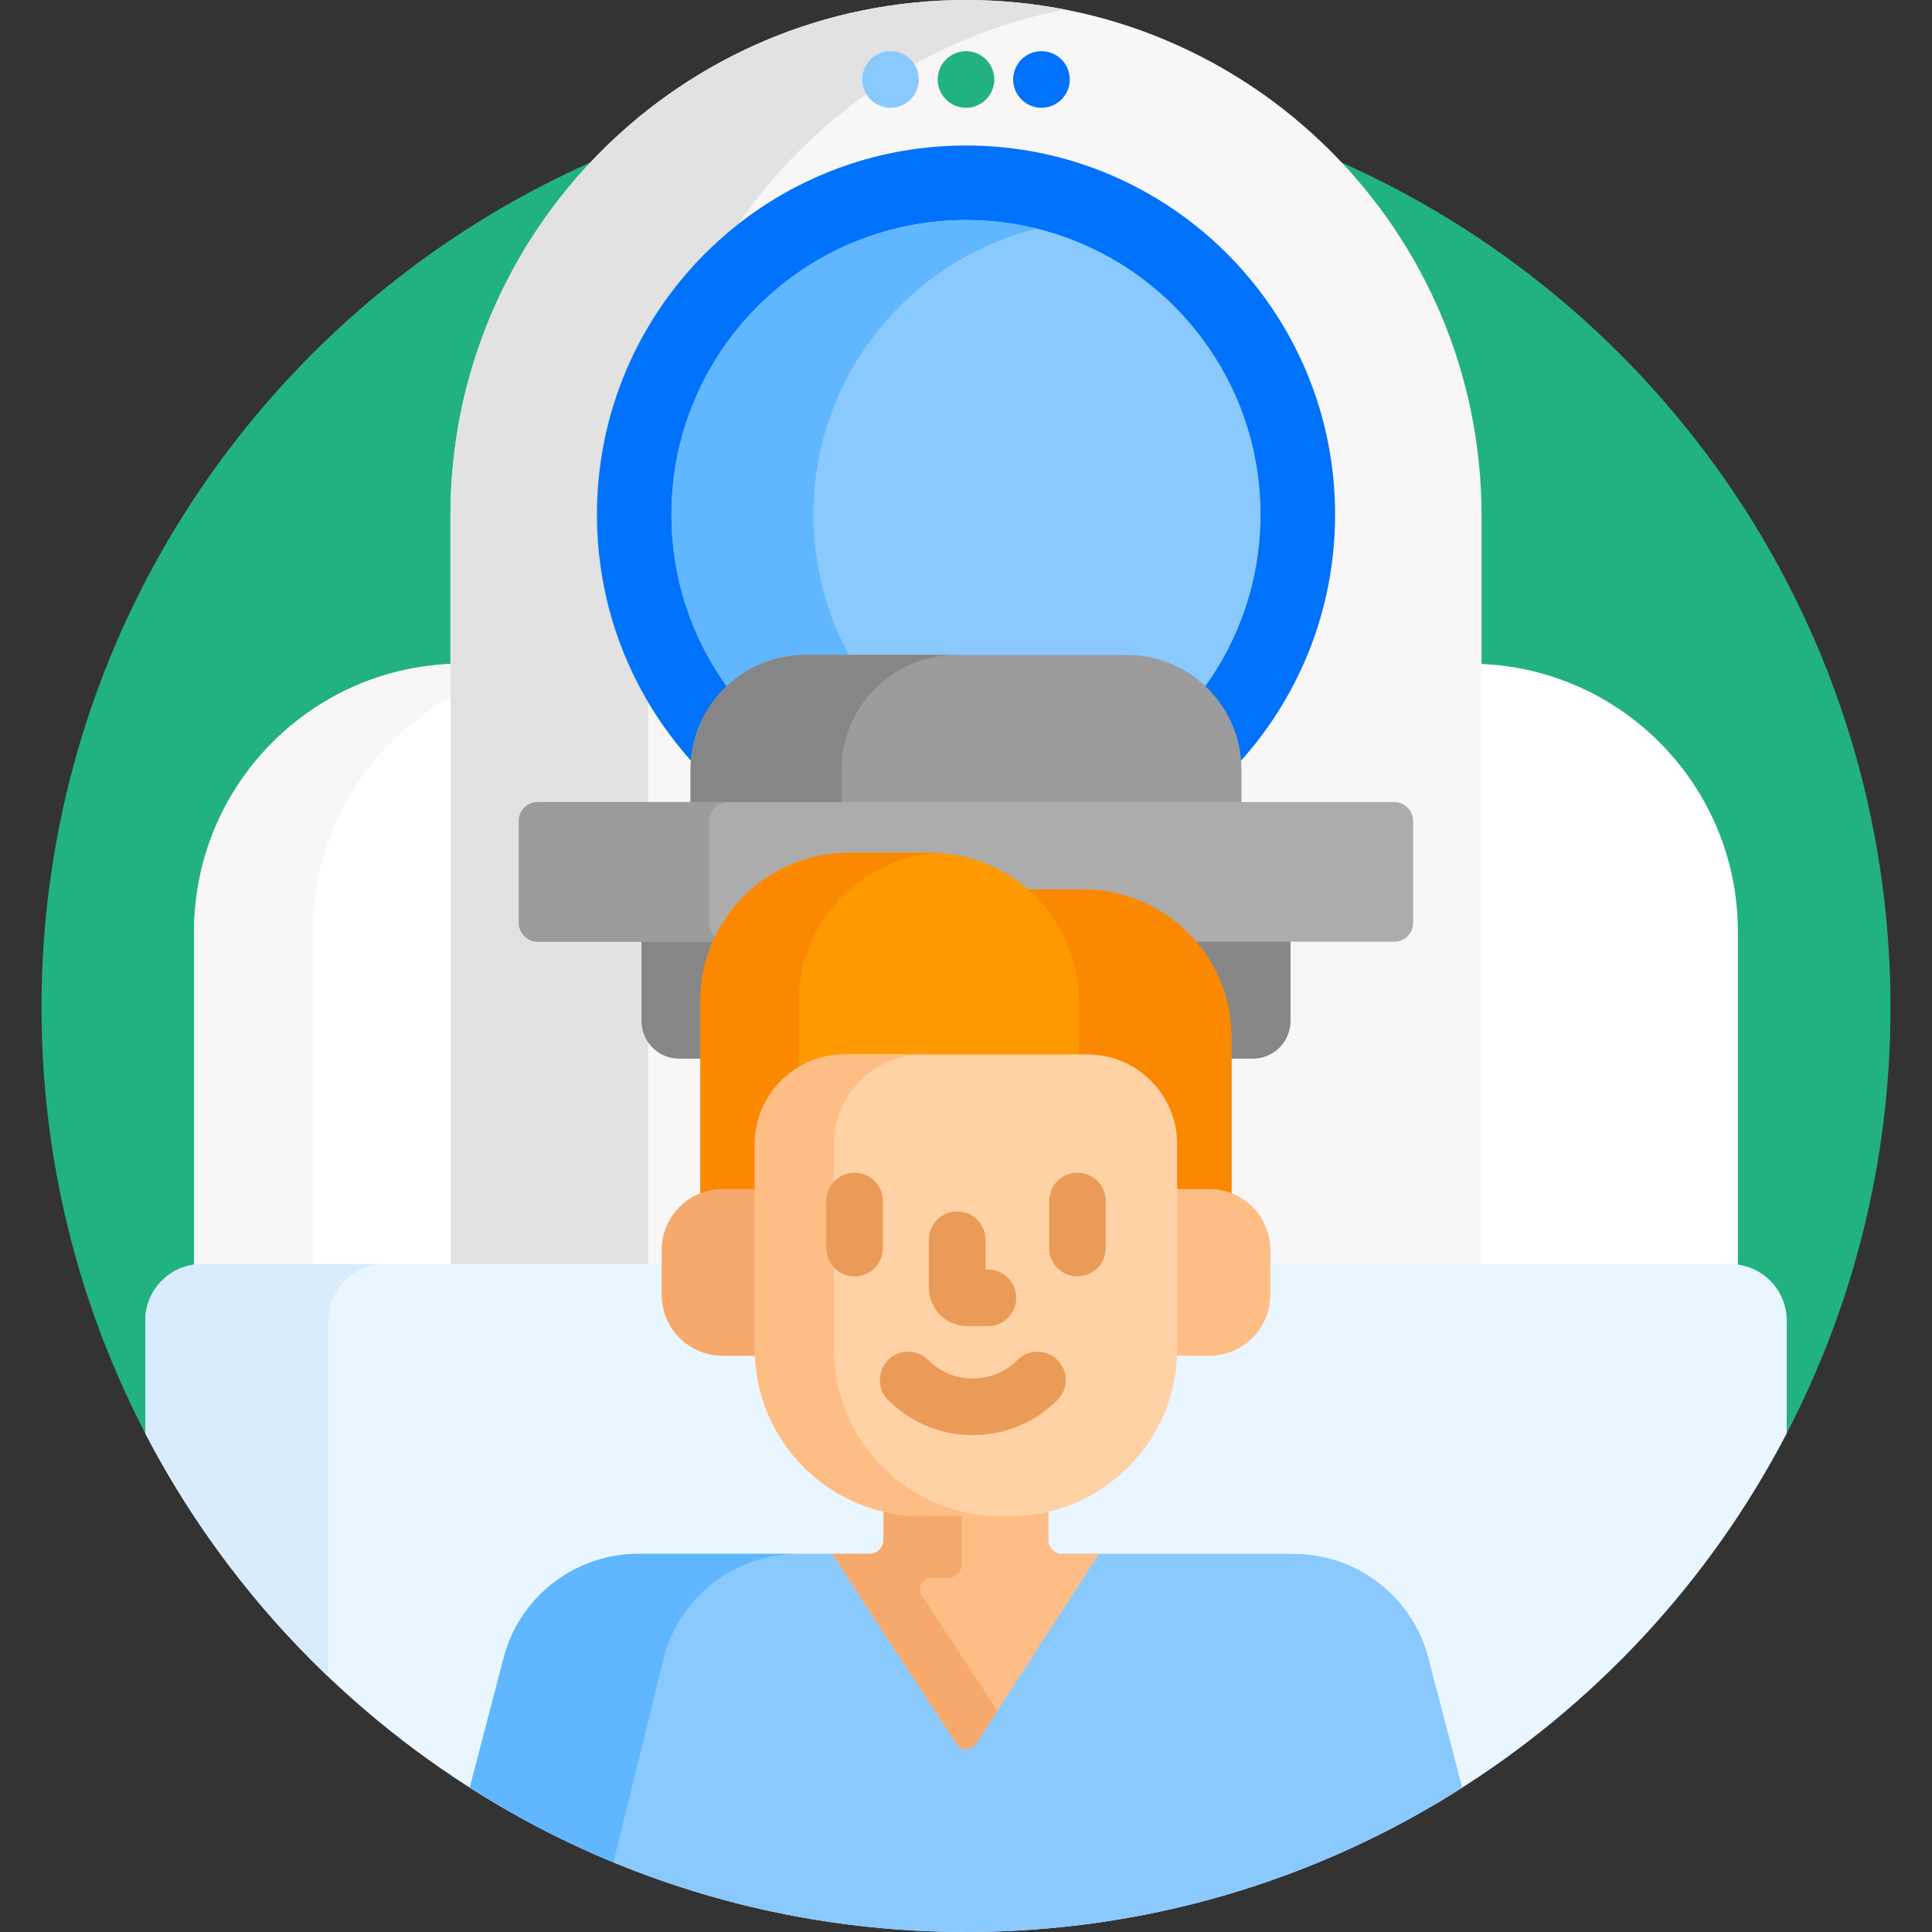
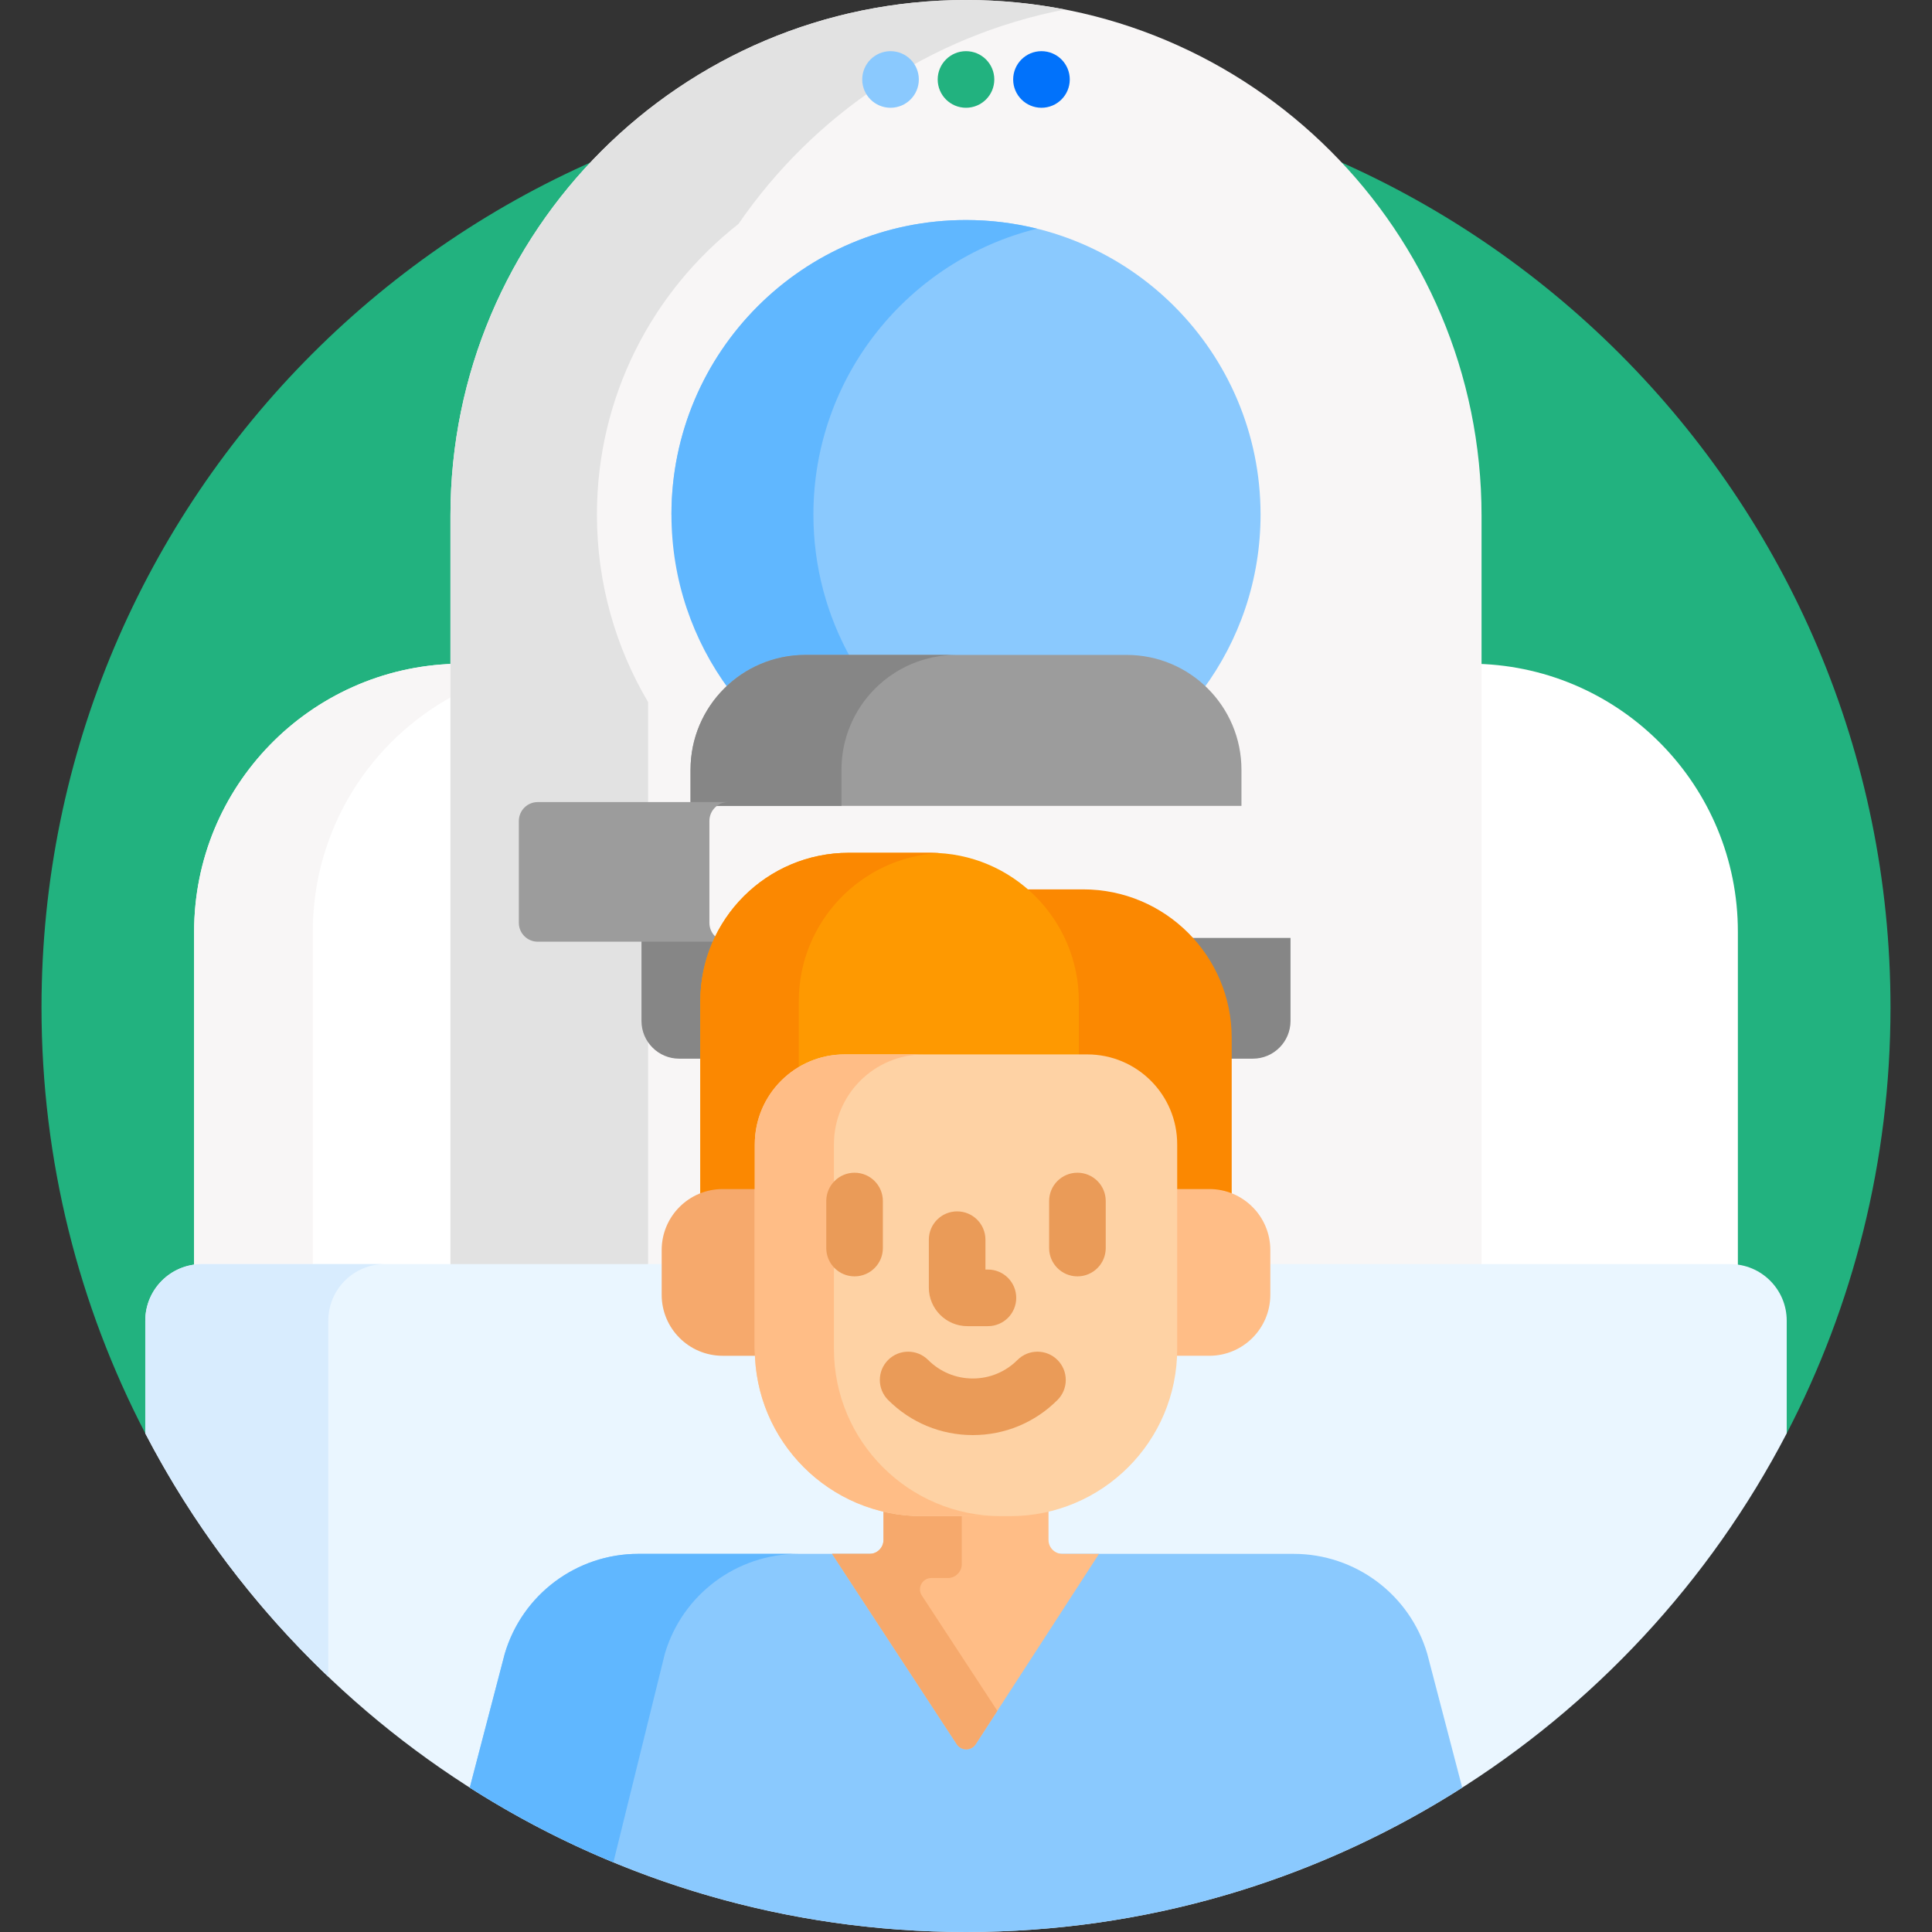
<svg xmlns="http://www.w3.org/2000/svg" version="1.1" width="512" height="512" x="0" y="0" viewBox="0 0 512 512" style="enable-background:new 0 0 512 512" xml:space="preserve">
  <rect x="0" y="0" width="512" height="512" fill="#333333" stroke="none" />
  <g>
    <g>
      <path d="m256 22c-135.31 0-245 109.69-245 245 0 40.7 9.938 79.073 27.5 112.847l1-.235v-29.612c0-7.72 6.28-14 14-14h405c7.72 0 14 6.28 14 14v29.612l1 .235c17.562-33.774 27.5-72.147 27.5-112.847 0-135.31-109.69-245-245-245z" fill="#22B27F" data-original="#22b27f" />
      <g>
        <g fill="#FFFFFF">
          <path d="m120.373 175.922c-38.254 1.118-68.927 32.458-68.927 70.982v89.263c.672-.1 1.354-.168 2.054-.168h66.873z" fill="#FFFFFF" data-original="#ffffff" />
          <path d="m391.627 175.922v160.078h66.873c.699 0 1.381.068 2.054.168v-89.263c0-38.525-30.673-69.864-68.927-70.983z" fill="#FFFFFF" data-original="#ffffff" />
        </g>
        <path d="m120.373 175.922c-38.254 1.118-68.927 32.458-68.927 70.982v89.263c.672-.099 1.355-.167 2.054-.167h29.393v-89.095c0-27.094 15.172-50.638 37.48-62.618z" fill="#F8F6F6" data-original="#f8f6f6" />
        <path d="m392.626 336v-199.374c0-75.456-61.169-136.626-136.626-136.626-75.457 0-136.626 61.17-136.626 136.626v199.374z" fill="#F8F6F6" data-original="#f8f6f6" />
        <path d="m158.19 136.369c0-31.264 14.669-59.101 37.499-77.007 19.912-28.979 50.708-49.897 86.497-56.845-8.476-1.645-17.228-2.517-26.186-2.517-75.457 0-136.626 61.17-136.626 136.626v199.374h52.374v-149.938c-8.611-14.563-13.558-31.549-13.558-49.693z" fill="#E2E2E2" data-original="#e2e2e2" />
        <g>
-           <path d="m213.438 174.56h85.125c15.764 0 28.671 12.457 29.402 28.042 16.043-17.423 25.845-40.682 25.845-66.233 0-54.019-43.791-97.81-97.81-97.81s-97.81 43.791-97.81 97.81c0 25.551 9.802 48.81 25.845 66.233.731-15.586 13.639-28.042 29.403-28.042z" fill="#0172FB" data-original="#0172fb" />
-         </g>
+           </g>
        <g>
-           <path d="m213.438 174.56h85.125c7.85 0 14.986 3.095 20.269 8.12 9.566-12.956 15.228-28.97 15.228-46.311 0-43.111-34.948-78.06-78.06-78.06s-78.06 34.948-78.06 78.06c0 17.341 5.662 33.355 15.228 46.311 5.284-5.026 12.42-8.12 20.27-8.12z" fill="#8AC9FE" data-original="#8ac9fe" />
+           <path d="m213.438 174.56h85.125c7.85 0 14.986 3.095 20.269 8.12 9.566-12.956 15.228-28.97 15.228-46.311 0-43.111-34.948-78.06-78.06-78.06s-78.06 34.948-78.06 78.06z" fill="#8AC9FE" data-original="#8ac9fe" />
        </g>
        <g>
          <path d="m213.438 174.56h12.099c-6.349-11.289-9.977-24.314-9.977-38.19 0-36.624 25.228-67.344 59.25-75.763-6.026-1.491-12.323-2.296-18.81-2.296-43.111 0-78.06 34.948-78.06 78.06 0 17.341 5.662 33.354 15.228 46.311 5.284-5.028 12.42-8.122 20.27-8.122z" fill="#60B7FF" data-original="#60b7ff" />
        </g>
        <path d="m170 248.56v22c0 5.523 4.477 10 10 10h152c5.523 0 10-4.477 10-10v-22z" fill="#868686" data-original="#868686" />
        <path d="m329 213.56v-9.562c0-16.81-13.627-30.438-30.438-30.438h-85.125c-16.81 0-30.438 13.627-30.438 30.438v9.562z" fill="#9C9C9C" data-original="#9c9c9c" />
        <path d="m253.438 173.56h-40c-16.81 0-30.438 13.627-30.438 30.438v9.562h40v-9.562c0-16.811 13.627-30.438 30.438-30.438z" fill="#868686" data-original="#868686" />
-         <path d="m369.5 249.56h-227c-2.761 0-5-2.239-5-5v-27c0-2.761 2.239-5 5-5h227c2.761 0 5 2.239 5 5v27c0 2.761-2.239 5-5 5z" fill="#ACACAC" data-original="#acacac" />
        <path d="m188 244.56v-27c0-2.761 2.239-5 5-5h-50.5c-2.761 0-5 2.239-5 5v27c0 2.761 2.239 5 5 5h50.5c-2.761 0-5-2.239-5-5z" fill="#9C9C9C" data-original="#9c9c9c" />
        <g>
          <g>
            <circle cx="236" cy="21.06" fill="#8AC9FE" r="7.5" data-original="#8ac9fe" />
          </g>
          <g>
            <circle cx="256" cy="21.06" fill="#22B27F" r="7.5" data-original="#22b27f" />
          </g>
          <g>
            <circle cx="276" cy="21.06" fill="#0172FB" r="7.5" data-original="#0172fb" />
          </g>
        </g>
      </g>
      <g>
        <path d="m458.5 335h-405c-8.284 0-15 6.716-15 15v29.858c40.822 78.511 122.893 132.142 217.5 132.142s176.678-53.631 217.5-132.142v-29.858c0-8.284-6.716-15-15-15z" fill="#EAF6FF" data-original="#eaf6ff" />
      </g>
      <path d="m87 350c0-8.284 6.716-15 15-15h-48.5c-8.284 0-15 6.716-15 15v29.858c12.546 24.13 28.994 45.904 48.5 64.499z" fill="#D8ECFE" data-original="#d8ecfe" />
      <g>
        <g>
          <path d="m256 512c48.396 0 93.511-14.038 131.506-38.256l-9.268-35.478c-4.628-15.699-19.041-26.477-35.408-26.477h-173.661c-16.367 0-30.78 10.777-35.408 26.477l-9.268 35.478c37.996 24.218 83.111 38.256 131.507 38.256z" fill="#8AC9FE" data-original="#8ac9fe" />
          <path d="m176.188 438.265c4.628-15.699 19.041-26.477 35.408-26.477h-42.426c-16.367 0-30.78 10.777-35.408 26.477l-9.268 35.478c12.014 7.658 24.743 14.295 38.06 19.795z" fill="#60B7FF" data-original="#60b7ff" />
          <g>
            <path d="m284.901 265.354v15.075h3.238c12.589 0 22.83 10.241 22.83 22.83v12.854h9.515c2.103 0 4.107.432 5.929 1.209v-42.275c0-21.734-17.619-39.353-39.353-39.353h-16.227c8.582 7.038 14.068 17.719 14.068 29.66z" fill="#FB8801" data-original="#fb8801" />
            <path d="m191.516 316.112h9.515v-12.854c0-12.589 10.241-22.83 22.83-22.83h62.042v-15.075c0-21.734-17.619-39.353-39.353-39.353h-21.61c-21.734 0-39.353 17.619-39.353 39.353v51.968c1.822-.777 3.826-1.209 5.929-1.209z" fill="#FE9901" data-original="#fe9901" />
            <path d="m191.516 316.112h9.515v-12.854c0-8.115 4.259-15.248 10.655-19.298v-18.607c0-20.98 16.419-38.121 37.108-39.285-.743-.042-1.491-.068-2.245-.068h-21.609c-21.734 0-39.353 17.619-39.353 39.353v51.968c1.822-.777 3.826-1.209 5.929-1.209z" fill="#FB8801" data-original="#fb8801" />
            <g>
              <path d="m201.03 357.499v-42.386h-9.515c-8.927 0-16.163 7.237-16.163 16.163v11.855c0 8.927 7.237 16.163 16.163 16.163h9.56c-.024-.596-.045-1.193-.045-1.795z" fill="#F6A96C" data-original="#f6a96c" />
              <path d="m320.485 315.113h-9.515v42.386c0 .602-.021 1.199-.046 1.795h9.56c8.927 0 16.163-7.236 16.163-16.163v-11.855c.001-8.927-7.236-16.163-16.162-16.163z" fill="#FFBD86" data-original="#ffbd86" />
            </g>
            <g>
              <path d="m277.867 408.097v-8.525c-3.271.793-6.682 1.223-10.194 1.223h-23.346c-3.511 0-6.923-.431-10.194-1.223v8.525c0 2.039-1.653 3.691-3.691 3.691h-9.932l33.061 50.48c1.192 1.773 3.803 1.767 4.987-.012l32.693-50.468h-9.693c-2.038.001-3.691-1.652-3.691-3.691z" fill="#FFBD86" data-original="#ffbd86" />
            </g>
            <g>
              <g>
                <path d="m246.809 418.194h4.381c2.039 0 3.691-1.653 3.691-3.691v-13.707h-10.555c-3.511 0-6.923-.431-10.194-1.223v8.525c0 2.039-1.653 3.691-3.691 3.691h-9.932l33.061 50.48c1.192 1.773 3.803 1.767 4.987-.012l5.748-8.873-20.005-30.546c-1.307-1.996.124-4.644 2.509-4.644z" fill="#F6A96C" data-original="#f6a96c" />
              </g>
            </g>
            <g>
              <path d="m267.673 401.796h-23.346c-24.464 0-44.297-19.832-44.297-44.297v-54.24c0-13.161 10.669-23.83 23.83-23.83h64.279c13.161 0 23.83 10.669 23.83 23.83v54.24c.001 24.465-19.832 44.297-44.296 44.297z" fill="#FED2A4" data-original="#fed2a4" />
            </g>
            <path d="m221 357.499v-54.24c0-13.161 10.669-23.83 23.83-23.83h-20.97c-13.161 0-23.83 10.669-23.83 23.83v54.24c0 24.464 19.833 44.297 44.297 44.297h20.97c-24.465 0-44.297-19.832-44.297-44.297z" fill="#FFBD86" data-original="#ffbd86" />
          </g>
          <g>
            <g>
              <g>
                <path d="m226.469 338.249c-4.143 0-7.5-3.357-7.5-7.5v-12.464c0-4.143 3.357-7.5 7.5-7.5s7.5 3.357 7.5 7.5v12.464c0 4.143-3.358 7.5-7.5 7.5z" fill="#EA9B58" data-original="#ea9b58" />
              </g>
              <g>
                <path d="m285.531 338.249c-4.143 0-7.5-3.357-7.5-7.5v-12.464c0-4.143 3.357-7.5 7.5-7.5s7.5 3.357 7.5 7.5v12.464c0 4.143-3.357 7.5-7.5 7.5z" fill="#EA9B58" data-original="#ea9b58" />
              </g>
            </g>
            <g>
              <path d="m257.803 380.314c-8.474 0-16.443-3.304-22.441-9.301-2.929-2.93-2.929-7.678 0-10.607 2.93-2.928 7.678-2.928 10.607 0 3.164 3.165 7.367 4.908 11.834 4.908s8.67-1.743 11.834-4.908c2.93-2.928 7.678-2.928 10.607 0 2.929 2.93 2.929 7.678 0 10.607-5.998 5.998-13.968 9.301-22.441 9.301z" fill="#EA9B58" data-original="#ea9b58" />
            </g>
            <g>
              <path d="m261.813 351.445h-5.441c-5.635 0-10.22-4.585-10.22-10.22v-12.696c0-4.143 3.357-7.5 7.5-7.5s7.5 3.357 7.5 7.5v7.916h.661c4.143 0 7.5 3.357 7.5 7.5s-3.357 7.5-7.5 7.5z" fill="#EA9B58" data-original="#ea9b58" />
            </g>
          </g>
        </g>
      </g>
    </g>
  </g>
</svg>